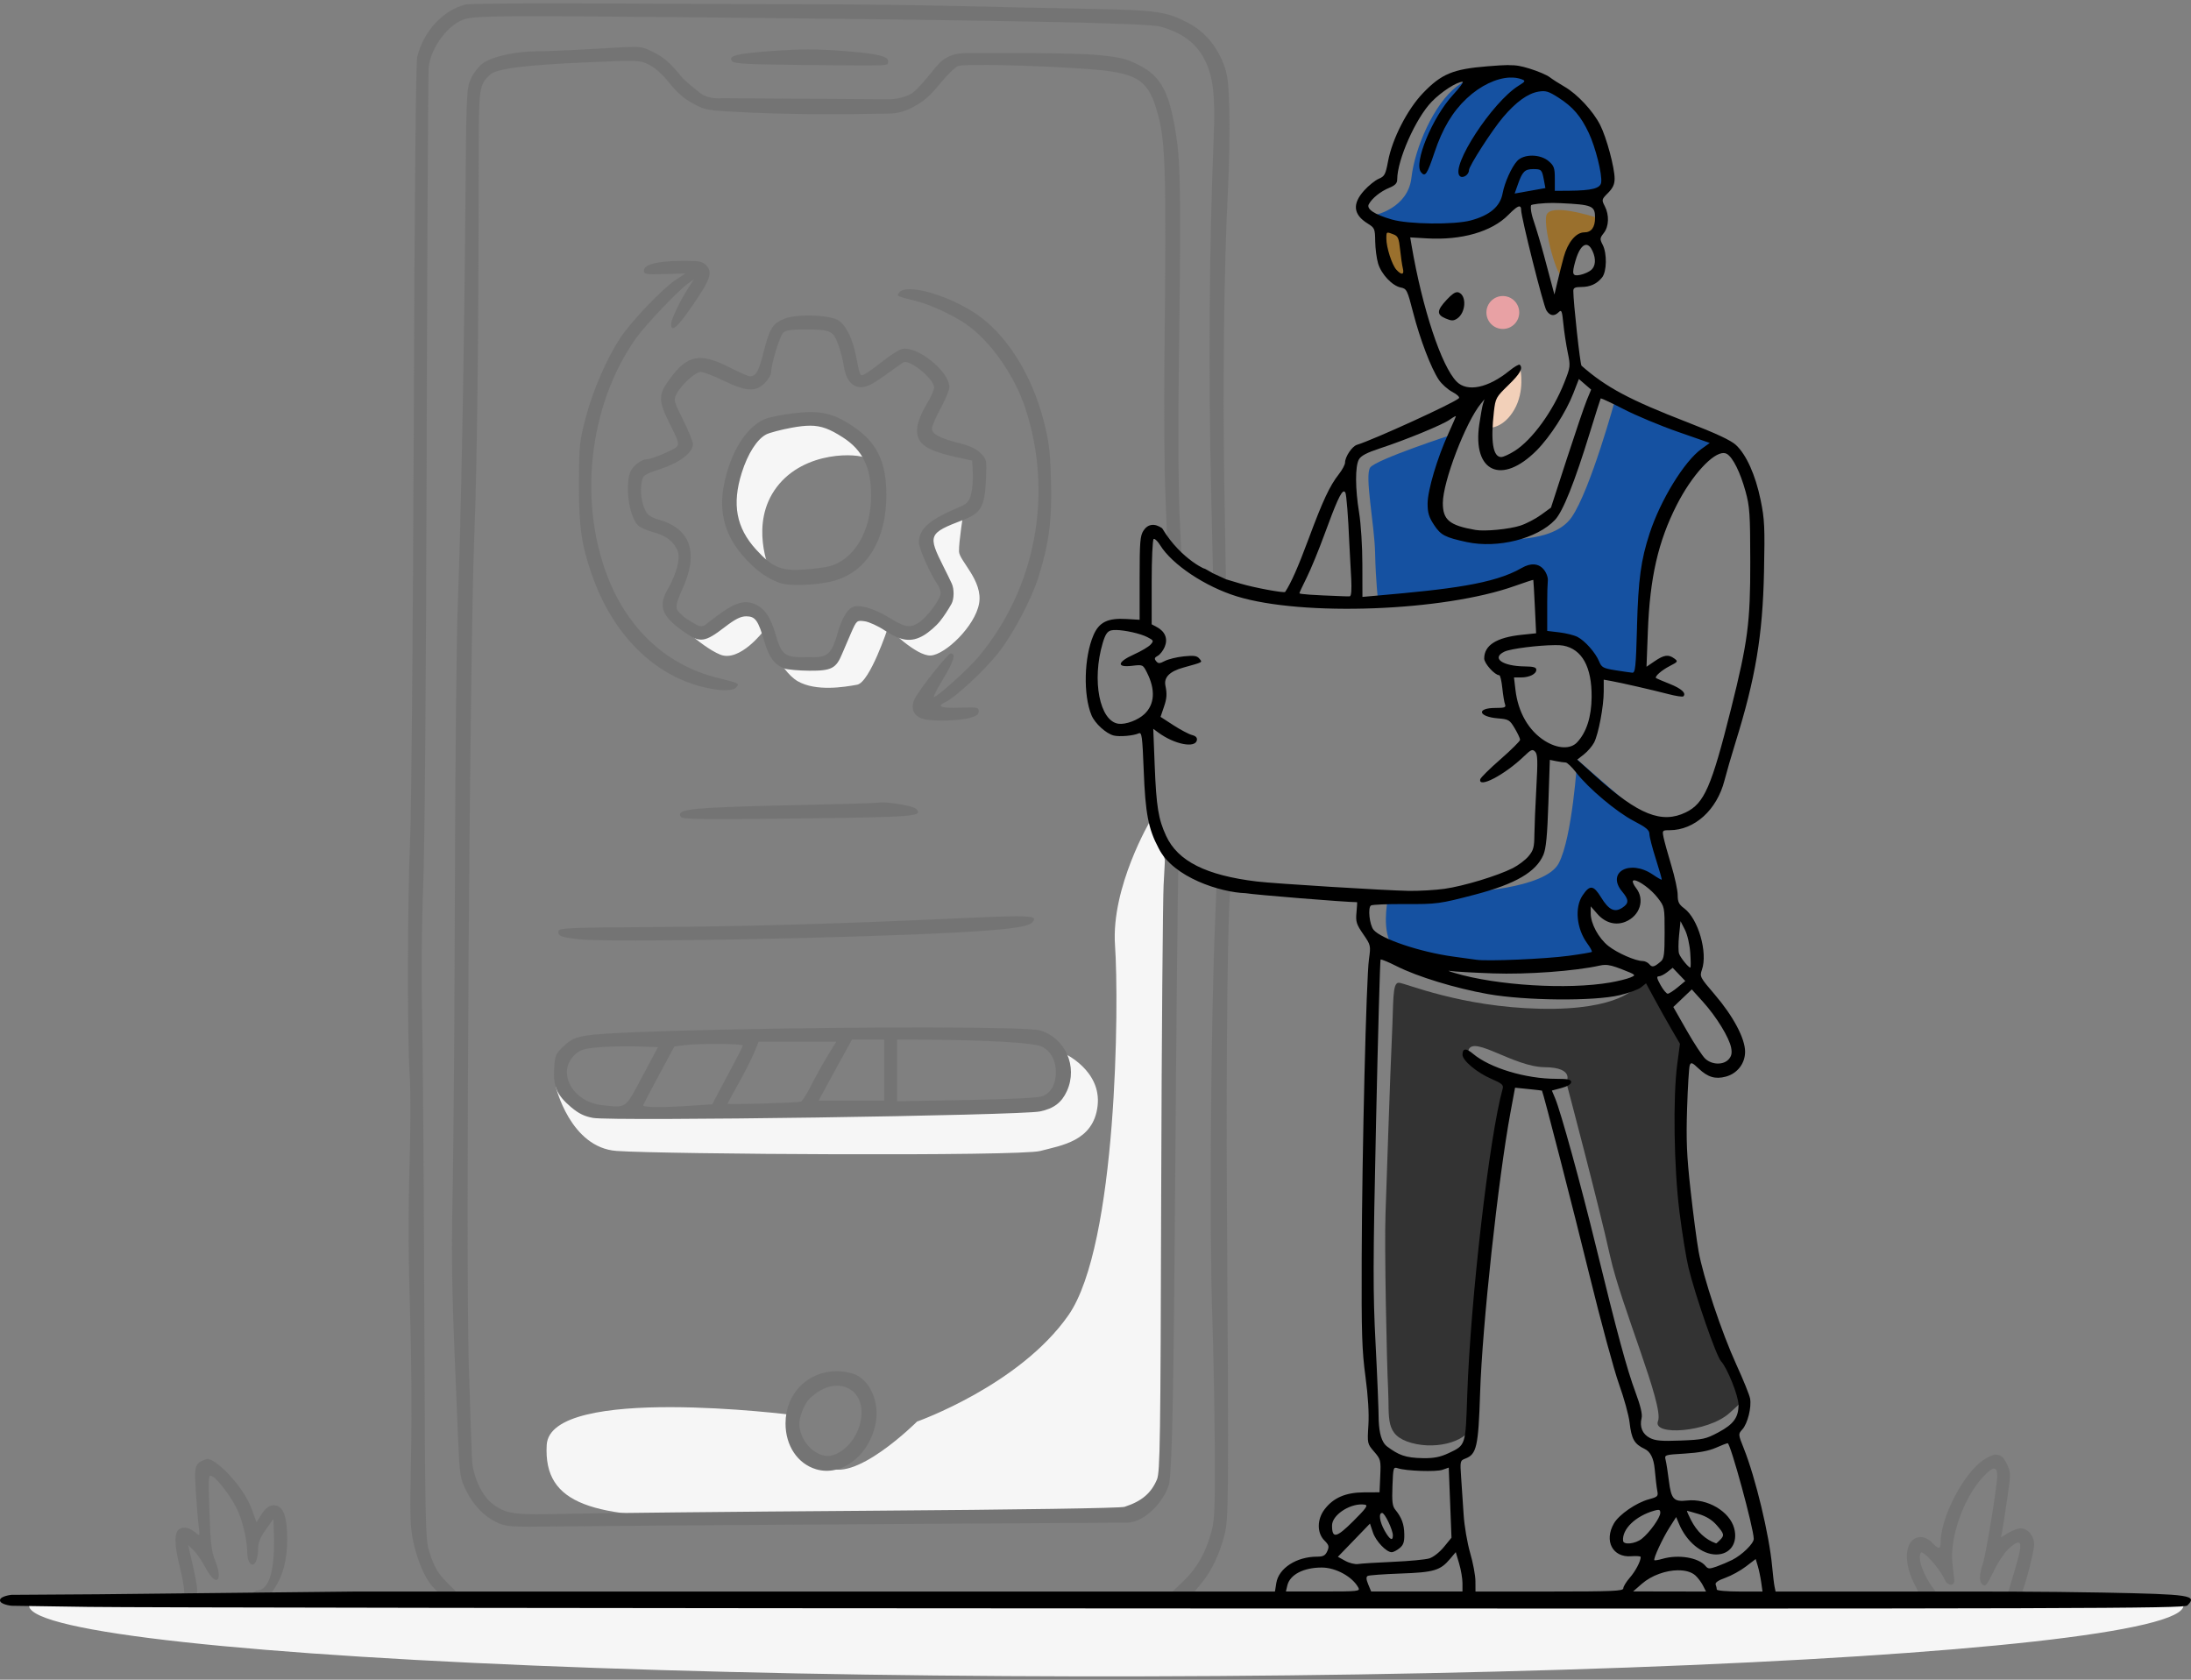
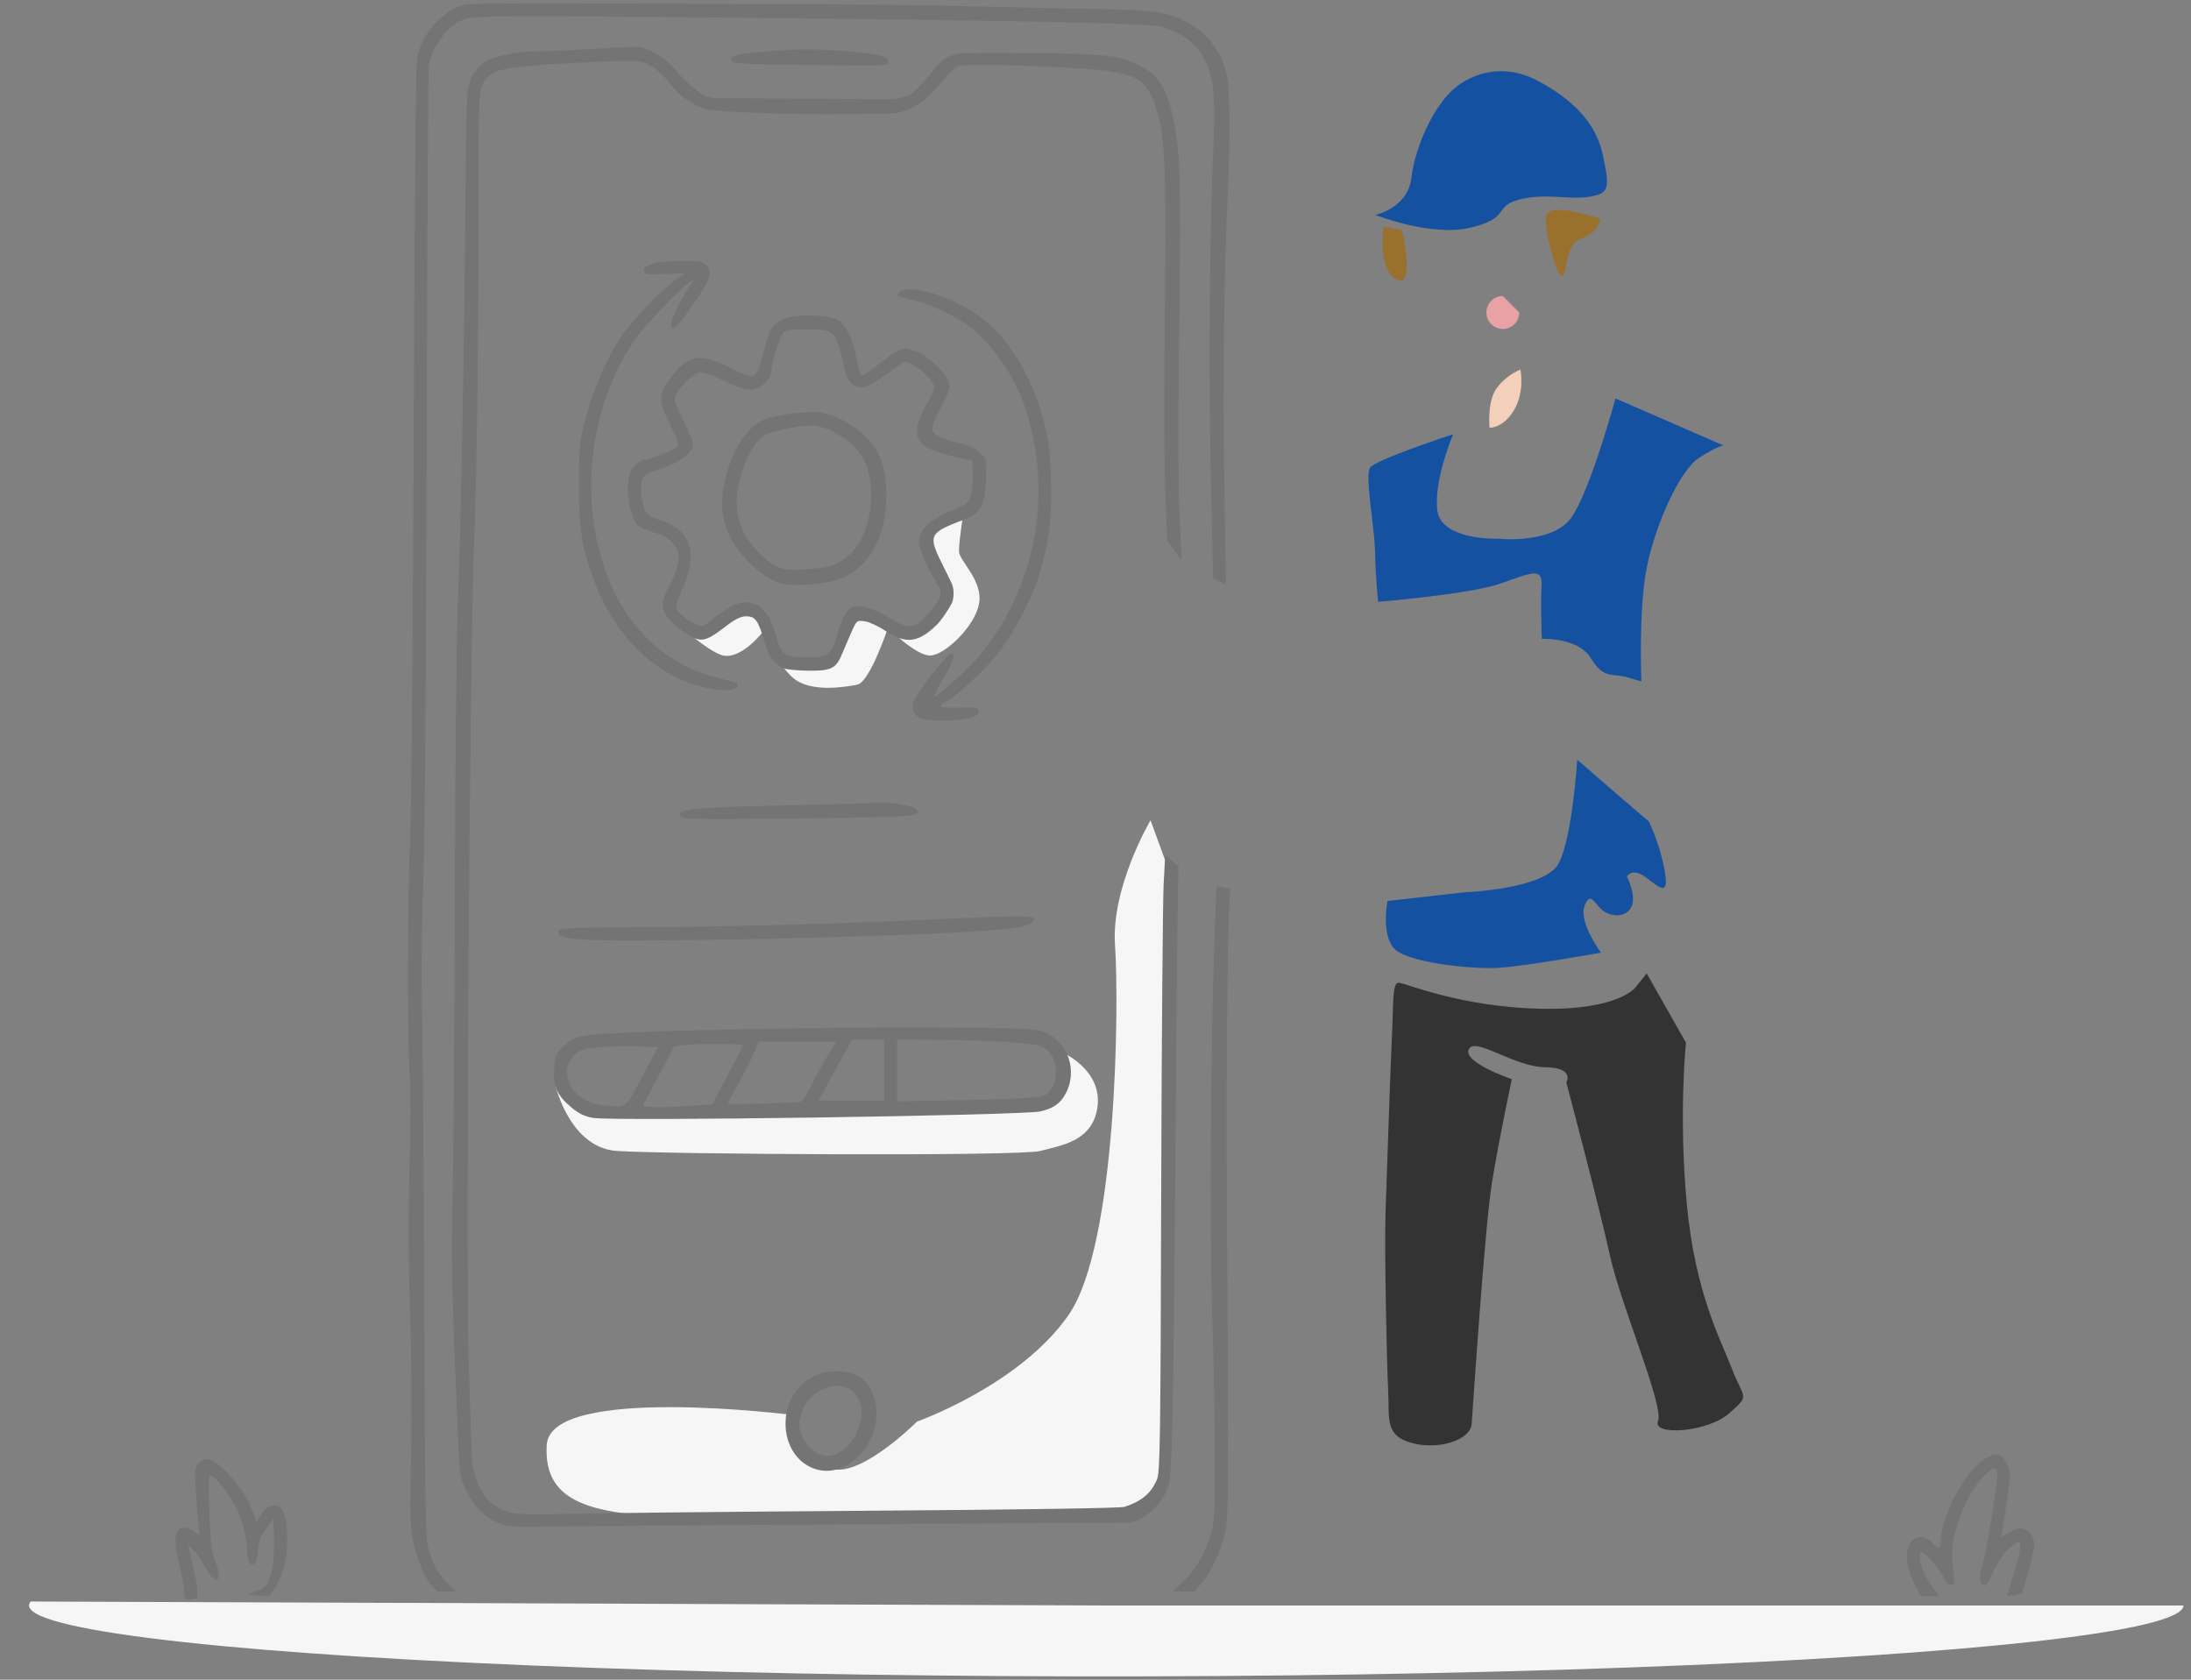
<svg xmlns="http://www.w3.org/2000/svg" width="240" height="184" viewBox="0 0 240 184" fill="none">
  <rect x="0" y="0" width="240" height="184" fill="#808080" stroke="none" />
-   <path d="M166.416 34.231C166.416 35.228 165.611 36.035 164.618 36.035C163.625 36.035 162.82 35.228 162.82 34.231C162.82 33.235 163.625 32.427 164.618 32.427C165.611 32.427 166.416 33.235 166.416 34.231Z" fill="#E8A1A4" />
-   <path d="M84.327 62.485C84.327 62.485 82.027 57.371 85.094 53.342C88.161 49.315 94.069 49.63 94.926 50.221C95.784 50.809 92.4 44.744 86.401 46.056C80.403 47.367 79.546 53.705 79.996 56.644C80.446 59.586 84.325 62.483 84.325 62.483L84.327 62.485Z" fill="#F6F6F6" />
+   <path d="M166.416 34.231C166.416 35.228 165.611 36.035 164.618 36.035C163.625 36.035 162.82 35.228 162.82 34.231C162.82 33.235 163.625 32.427 164.618 32.427Z" fill="#E8A1A4" />
  <path d="M73.409 67.518C73.409 67.518 76.757 70.847 78.895 71.709C81.033 72.574 83.648 69.116 83.648 69.116C83.648 69.116 85.37 73.468 87.379 74.622C89.389 75.774 92.482 75.263 93.885 75.007C95.287 74.751 97.266 68.765 97.266 68.765C97.266 68.765 100.36 71.9 101.955 71.805C103.55 71.709 106.803 68.605 107.248 66.108C107.694 63.61 105.079 61.436 105.048 60.411C105.017 59.385 105.527 56.219 105.527 56.219C105.527 56.219 100.871 57.466 101.286 59.292C101.7 61.115 104.317 63.228 103.55 65.534C102.786 67.838 101.893 68.959 100.233 69.408C98.576 69.857 93.759 66.849 93.759 66.849C93.759 66.849 92.994 67.874 92.578 69.312C92.163 70.753 91.62 72.481 89.42 72.928C87.22 73.377 85.37 72.543 84.381 69.664C83.393 66.784 81.672 66.27 80.521 66.944C79.374 67.616 77.65 69.088 76.919 69.217C76.185 69.346 73.411 67.52 73.411 67.52L73.409 67.518Z" fill="#F6F6F6" />
  <path d="M60.874 119.016C60.874 119.016 62.453 125.715 67.549 126.078C72.644 126.439 111.694 126.687 113.959 126.078C116.223 125.468 119.779 125.036 120.229 121.143C120.681 117.25 116.576 115.396 116.576 115.396C116.576 115.396 118.29 121.1 111.209 121.234C104.129 121.37 69.313 121.368 67.144 121.913C64.977 122.457 60.874 119.016 60.874 119.016Z" fill="#F6F6F6" />
  <path d="M126.029 89.857C126.029 89.857 121.693 97.155 122.138 103.555C122.586 109.957 122.393 136.392 117.035 144.072C111.678 151.753 100.453 155.722 100.453 155.722C100.453 155.722 93.392 162.784 90.461 160.566C87.53 158.349 86.808 154.998 86.808 154.998C86.808 154.998 60.269 151.626 59.886 158.282C59.505 164.94 65.115 166.218 77.874 166.218H120.274C120.274 166.218 127.561 167.179 127.561 158.92C127.561 150.661 127.641 94.275 127.641 94.275L126.029 89.852V89.857Z" fill="#F6F6F6" />
  <path d="M151.575 24.823C151.575 24.823 150.842 29.495 152.963 30.601C155.085 31.705 153.568 25.193 153.568 25.193L151.575 24.825V24.823Z" fill="#9A702D" />
  <path d="M175.27 23.958C174.17 23.59 169.817 22.261 169.4 23.559C168.986 24.856 170.691 31.017 171.217 30.152C171.743 29.287 171.455 26.697 173.305 26.087C175.156 25.48 175.268 23.958 175.268 23.958H175.27Z" fill="#9A702D" />
  <path d="M151.989 98.692C151.989 98.692 151.289 102.147 152.628 103.813C153.966 105.476 161.238 106.181 164.108 106.021C166.979 105.861 175.366 104.358 175.366 104.358C175.366 104.358 172.878 100.998 173.58 99.206C174.28 97.413 174.728 99.301 175.811 99.91C176.897 100.517 178.362 100.391 178.778 99.143C179.193 97.894 178.204 96.008 178.204 96.008C178.204 96.008 178.809 94.952 180.374 96.168C181.936 97.385 182.829 98.152 182.35 95.401C181.872 92.648 180.659 89.929 180.533 89.895C180.405 89.864 172.77 83.218 172.77 83.218C172.77 83.218 172.239 91.719 170.742 94.567C169.244 97.416 160.505 97.736 160.505 97.736L151.989 98.697V98.692Z" fill="#1551A1" />
  <path d="M159.174 47.57C159.174 47.57 150.719 50.33 150.088 51.215C149.456 52.096 150.561 57.461 150.628 60.585C150.695 63.708 150.966 65.926 150.966 65.926C150.966 65.926 161.048 65.087 164.332 63.935C167.618 62.783 168.987 62.078 168.861 64.126C168.733 66.174 168.892 69.983 168.892 69.983C168.892 69.983 172.89 69.799 174.281 72.129C175.674 74.457 176.705 73.728 178.172 74.175C179.639 74.624 179.798 74.624 179.798 74.624C179.798 74.624 179.448 66.654 180.436 61.918C181.425 57.184 184.073 51.484 186.082 50.175C188.092 48.863 188.792 48.798 188.792 48.798L176.96 43.646C176.96 43.646 174.217 53.697 172.145 56.673C170.071 59.65 164.077 59.01 164.077 59.01C164.077 59.01 157.857 59.234 157.446 55.906C157.031 52.577 159.177 47.575 159.177 47.575L159.174 47.57Z" fill="#1551A1" />
  <path d="M179.223 108.069C179.223 108.069 177.501 110.693 168.731 110.502C159.961 110.308 153.965 107.684 153.231 107.653C152.498 107.622 152.658 109.637 152.467 113.606C152.277 117.573 151.893 129.383 151.767 132.968C151.638 136.552 151.896 149.098 152.055 152.233C152.215 155.369 151.641 157.228 154.605 158.06C157.572 158.891 161.08 157.739 161.206 155.981C161.335 154.219 162.64 134.377 163.437 129.481C164.235 124.584 165.607 118.216 165.607 118.216C165.607 118.216 160.218 116.392 160.887 114.951C161.556 113.51 165.862 116.873 169.212 116.904C172.56 116.935 171.572 118.567 171.572 118.567C171.572 118.567 175.144 132.04 176.356 137.546C177.568 143.052 182.287 153.997 181.618 155.66C180.949 157.324 187.04 156.908 189.4 154.829C191.76 152.747 191.026 153.326 189.75 150.028C188.474 146.732 185.7 141.676 184.776 131.945C183.852 122.216 184.68 114.215 184.68 114.215L180.375 106.63L179.225 108.069H179.223Z" fill="#333333" />
  <path d="M150.65 23.542C150.65 23.542 154.222 22.806 154.605 19.477C154.989 16.148 157.06 11.412 159.549 9.49C162.037 7.569 165.321 7.218 168.319 8.786C171.317 10.353 174.634 12.819 175.527 16.786C176.42 20.756 176.229 21.203 174.06 21.556C171.893 21.907 169.214 21.107 166.376 21.876C163.537 22.643 165.547 23.829 161.177 24.916C156.808 26.003 150.652 23.54 150.652 23.54L150.65 23.542Z" fill="#1551A1" />
  <path d="M166.549 40.485C166.549 40.485 167.045 42.839 165.873 44.875C164.699 46.911 163.168 46.866 163.168 46.866C163.168 46.866 162.851 43.969 163.98 42.476C165.109 40.982 166.552 40.485 166.552 40.485H166.549Z" fill="#F2D0B9" />
  <path d="M61.36 0.366C55.574 0.366 51.309 0.412 51.016 0.486C48.521 1.122 46.418 3.387 45.704 6.216C45.549 6.828 45.411 21.329 45.32 46.72C45.242 68.586 45.063 88.834 44.923 92.005C44.625 98.67 44.601 113.995 44.882 117.814C44.989 119.26 44.977 123.777 44.858 127.851C44.711 132.853 44.73 137.936 44.911 143.504C45.068 148.271 45.115 154.972 45.025 159.395C44.885 166.185 44.915 167.258 45.287 168.954C45.732 170.993 46.566 172.914 47.382 173.793L47.882 174.331H49.942L49.002 173.387C47.918 172.3 47.532 171.619 46.968 169.791C46.599 168.596 46.554 166.199 46.475 143.265C46.428 129.397 46.32 114.88 46.235 111.003C46.144 106.836 46.194 101.12 46.358 97.024C46.528 92.784 46.675 74.226 46.739 49.229C46.797 26.754 46.897 7.908 46.959 7.352C47.211 5.127 49.204 2.529 51.011 2.068C52.34 1.729 55.571 1.705 74.466 1.881C110.078 2.216 125.687 2.522 127.089 2.911C129.516 3.583 131.045 4.732 131.976 6.58C132.895 8.401 133.133 10.487 132.947 15.056C132.459 26.933 132.359 40.86 132.666 53.748L132.883 63.417L134.293 64.064L134.112 53.237C133.928 42.33 134.076 29.261 134.502 20.973C134.645 18.179 134.717 14.2 134.662 12.131C134.576 8.955 134.476 8.155 134.024 6.993C133.25 5.007 131.945 3.471 130.264 2.572C127.809 1.26 126.773 1.107 119.277 0.969C115.521 0.899 109.073 0.761 104.946 0.663C100.822 0.565 94.283 0.479 90.421 0.472C86.556 0.467 76.269 0.426 67.561 0.383C65.385 0.374 63.284 0.369 61.355 0.369V0.364L61.36 0.366ZM69.392 5.146C68.628 5.141 67.444 5.213 65.349 5.337C62.703 5.497 59.77 5.621 58.827 5.621C56.46 5.617 53.845 6.205 52.845 6.972C52.395 7.316 51.814 8.08 51.554 8.673C51.107 9.691 51.073 10.406 50.983 22.201C50.859 38.021 50.487 57.61 50.149 66.077C50.007 69.69 49.861 83.457 49.83 96.665C49.799 109.876 49.692 124.876 49.592 130.002C49.421 138.894 49.464 140.901 50.159 157.163C50.352 161.658 50.39 161.921 51.042 163.24C51.885 164.94 53.012 166.11 54.443 166.775C55.476 167.255 55.843 167.277 61.251 167.207C64.394 167.167 79.662 167.057 95.183 166.964L123.401 166.794C125.692 166.794 127.935 163.847 128.113 162.23C128.425 159.379 128.563 151.949 128.735 128.597C128.868 110.523 129.028 95.043 129.09 94.901L127.637 93.637L127.459 96.964C127.38 98.443 127.244 113.486 127.197 130.398C127.123 157.89 127.073 161.243 126.735 162.058C126.104 163.57 125.054 164.459 123.177 165.064C122.732 165.207 111.814 165.374 95.183 165.492C80.189 165.597 65.401 165.75 62.322 165.826C56.217 165.981 55.452 165.879 53.881 164.677C52.773 163.826 51.802 161.694 51.702 159.88C51.657 159.087 51.499 154.458 51.352 149.598C50.999 138.077 51.447 71.303 51.957 58.616C52.264 50.993 52.423 37.025 52.438 16.848C52.443 9.562 52.483 9.278 53.709 8.164C54.421 7.516 57.548 7.12 64.222 6.831C69.925 6.582 70.071 6.589 71.085 7.082C71.735 7.397 72.571 8.147 73.324 9.091C74.162 10.14 74.955 10.826 75.938 11.352C77.338 12.102 77.388 12.11 82.398 12.344C85.175 12.473 89.966 12.547 93.043 12.504L97.336 12.444C98.415 12.439 99.281 12.136 100.06 11.708C101.124 11.125 101.825 10.568 102.918 9.225C103.706 8.255 104.62 7.359 104.946 7.23C105.615 6.972 113.483 7.153 119.115 7.559C124.377 7.937 125.651 8.656 126.625 11.799C127.692 15.235 127.771 17.63 127.551 39.429C127.497 44.949 127.54 51.442 127.649 53.856L127.847 59.218L129.44 61.431L129.204 56.367C129.09 53.93 129.03 47.453 129.123 40.356C129.359 22.359 129.321 18.136 128.887 15.183C128.149 10.138 127.244 8.386 124.708 7.103C123.41 6.446 122.718 6.274 120.422 6.042C117.545 5.753 109.58 5.817 105.837 5.817C103.482 5.817 102.746 7.072 101.951 8.037C101.155 9.003 100.186 10.119 99.701 10.339C98.972 10.671 98.16 10.903 97.131 10.874L88.287 10.817L79.174 10.757C78.057 10.836 77.193 10.623 76.588 10.104C76.057 9.65 75.076 8.943 74.564 8.312C73.312 6.771 72.654 6.221 71.299 5.578C70.659 5.275 70.371 5.143 69.39 5.136H69.392V5.141V5.146ZM88.509 5.418C87.347 5.418 86.161 5.473 84.72 5.574C80.686 5.863 79.703 6.109 80.196 6.706C80.424 6.981 81.865 7.058 88.009 7.117C97.931 7.208 97.193 7.234 97.279 6.778C97.395 6.164 96.143 5.865 92.171 5.566C90.814 5.466 89.671 5.416 88.509 5.416V5.418ZM75.3 28.577C75.105 28.577 74.888 28.577 74.647 28.577C71.988 28.599 70.54 28.971 70.54 29.631C70.54 30.059 70.704 30.087 72.802 30.023L75.064 29.956L73.969 30.69C72.531 31.653 69.111 35.24 67.959 36.994C66.459 39.273 64.958 42.731 64.17 45.711C63.475 48.35 63.429 48.773 63.415 52.936C63.399 57.71 63.694 59.753 64.88 63.092C67.159 69.508 71.585 73.939 77.045 75.267C78.886 75.717 80.296 75.722 80.66 75.282C81.013 74.856 81.041 74.873 78.45 74.214C73.252 72.89 69.125 69.226 66.863 63.928C63.246 55.454 64.391 44.495 69.671 37.044C70.652 35.66 74.255 31.861 75.302 31.108L76.017 30.594L75.471 31.428C74.538 32.859 73.516 34.977 73.516 35.483C73.516 36.477 74.188 35.899 75.857 33.471C77.824 30.608 78.096 29.81 77.353 29.065C76.967 28.677 76.669 28.584 75.302 28.577H75.3ZM99.641 31.674C99.11 31.677 98.715 31.787 98.519 32.023C98.177 32.437 98.141 32.417 100.401 32.989C101.889 33.364 104.351 34.501 105.768 35.467C108.433 37.285 111.102 41.047 112.304 44.691C115.424 54.135 113.452 64.521 107.111 72.034C106.004 73.346 102.653 76.355 102.301 76.355C102.196 76.355 102.641 75.478 103.289 74.405C104.482 72.436 104.742 71.578 104.144 71.578C103.832 71.578 100.77 75.43 100.212 76.522C99.641 77.638 100.122 78.585 101.375 78.814C102.522 79.024 105.075 78.945 106.137 78.668C106.949 78.455 107.209 78.276 107.209 77.92C107.209 77.483 107.063 77.454 105.125 77.521C103.053 77.593 102.539 77.387 103.577 76.902C104.651 76.4 107.873 73.401 109.347 71.53C110.959 69.484 112.947 65.737 113.733 63.271C114.898 59.61 115.245 56.972 115.126 52.742C115.029 49.301 114.914 48.378 114.288 45.969C113.069 41.283 110.518 37.082 107.506 34.802C105.149 33.015 101.534 31.669 99.641 31.681V31.674ZM88.494 34.561C87.511 34.566 86.561 34.671 86.001 34.886C84.639 35.407 84.313 35.921 83.627 38.626C83.096 40.722 82.815 41.214 82.141 41.221C81.975 41.221 80.955 40.779 79.879 40.232C76.664 38.6 75.3 38.87 73.362 41.515C72.088 43.255 72.088 43.867 73.369 46.426C74.333 48.352 74.419 48.648 74.107 48.961C73.764 49.306 71.359 50.307 70.876 50.307C70.242 50.307 69.254 51.084 69.016 51.769C68.444 53.418 68.952 56.697 69.916 57.572C70.166 57.799 70.93 58.133 71.614 58.315C72.983 58.678 73.802 59.316 74.233 60.356C74.559 61.142 74.112 62.843 73.131 64.569C72.059 66.452 72.5 67.546 75.045 69.303C76.683 70.436 77.224 70.361 79.365 68.713C80.536 67.812 81.127 67.513 81.739 67.513C82.737 67.513 83.049 67.948 83.73 70.275C84.23 71.989 84.818 72.787 85.897 73.217C86.223 73.349 87.463 73.463 88.649 73.471C91.085 73.487 91.59 73.224 92.254 71.599C92.447 71.126 92.885 70.108 93.224 69.339C93.838 67.95 93.85 67.941 94.712 68.055C95.19 68.12 96.179 68.572 96.91 69.057C98.689 70.242 99.841 70.388 101.184 69.597C101.748 69.264 102.546 68.574 102.958 68.058C103.399 67.508 103.882 66.765 104.23 66.139C104.515 65.623 104.534 64.526 104.258 63.933C104.025 63.431 103.718 62.8 103.382 62.136C101.603 58.602 101.677 58.42 105.53 56.943C107.466 56.202 107.873 55.476 108.001 52.536C108.097 50.364 108.085 50.312 107.416 49.642C106.949 49.174 106.216 48.83 105.092 48.546C102.946 48.006 102.089 47.549 102.089 46.942C102.089 46.677 102.518 45.676 103.041 44.717C103.565 43.759 103.994 42.722 103.994 42.411C103.994 40.683 100.432 37.823 98.793 38.236C98.46 38.32 97.536 38.903 96.743 39.534C95.95 40.163 95.067 40.8 94.781 40.953C94.19 41.262 94.226 41.329 93.755 38.939C93.369 36.977 92.569 35.448 91.714 35.027C91.083 34.719 89.759 34.556 88.494 34.561ZM88.109 36.088C90.978 36.09 91.257 36.215 91.802 37.699C92.057 38.389 92.338 39.455 92.426 40.072C92.645 41.587 93.326 42.418 94.34 42.418C94.917 42.418 95.614 42.072 96.905 41.14C97.881 40.437 98.8 39.787 98.948 39.697C99.598 39.293 102.325 41.515 102.325 42.449C102.325 42.722 101.941 43.568 101.472 44.33C101.003 45.093 100.56 46.156 100.489 46.691C100.246 48.507 101.239 49.301 104.706 50.063L106.492 50.455L106.563 51.803C106.601 52.544 106.516 53.595 106.37 54.135C106.132 55.027 105.977 55.175 104.751 55.696C101.756 56.967 100.658 57.971 100.658 59.438C100.658 60.088 101.896 62.87 102.694 64.012C102.884 64.287 103.034 64.727 103.034 64.994C103.025 65.663 101.52 67.666 100.591 68.242C99.662 68.818 99.112 68.713 97.334 67.625C95.691 66.619 93.995 66.141 93.312 66.538C92.771 66.851 92.166 67.781 91.673 69.628C90.983 71.943 90.388 72.037 88.518 71.986C86.011 72.063 85.632 71.807 84.992 69.594C84.401 67.558 83.768 66.636 82.634 66.16C81.503 65.687 80.422 66.041 78.443 67.539L77.472 68.273C77.031 68.739 76.593 68.636 76.153 68.361L75.286 67.838C74.943 67.63 74.686 67.372 74.483 67.166C74.24 66.92 73.943 66.684 74.2 65.9C74.321 65.527 74.507 65.054 74.728 64.573C76.56 60.604 75.679 57.935 72.209 56.938C71.34 56.69 70.935 56.422 70.707 55.954C70.268 55.058 70.102 53.827 70.285 52.845C70.435 52.047 70.521 51.984 72.397 51.358C74.5 50.656 75.902 49.573 75.902 48.651C75.902 48.371 75.419 47.176 74.826 45.993C73.814 43.972 73.769 43.804 74.088 43.19C74.624 42.156 76.162 40.746 76.757 40.746C77.053 40.746 78.181 41.176 79.265 41.702C81.727 42.896 82.784 42.956 83.777 41.96C84.161 41.575 84.472 41.035 84.472 40.76C84.472 39.892 85.406 36.836 85.789 36.454C86.061 36.179 86.666 36.086 88.113 36.086L88.109 36.088ZM88.933 45.14C88.371 45.136 87.751 45.176 87.04 45.257C85.749 45.406 84.294 45.692 83.806 45.895C81.751 46.756 80.036 49.482 79.312 53.048C78.677 56.181 79.455 58.852 81.698 61.242C82.963 62.588 84.01 63.328 85.394 63.852C86.449 64.251 89.747 64.105 91.497 63.582C95.014 62.53 97.091 59.06 97.091 54.231C97.091 50.579 96.064 48.464 93.438 46.703C91.804 45.609 90.621 45.159 88.933 45.14ZM88.725 46.629C89.985 46.629 90.923 47.009 92.34 47.922C94.498 49.31 95.419 51.213 95.419 54.281C95.424 58.145 93.609 61.252 90.907 62.019C90.445 62.15 89.152 62.318 88.04 62.392C85.561 62.557 84.601 62.155 82.82 60.198C80.646 57.811 80.165 55.237 81.251 51.788C81.91 49.697 82.922 48.111 83.932 47.587C84.299 47.399 85.558 47.066 86.735 46.851C87.513 46.708 88.151 46.632 88.723 46.632L88.725 46.629ZM96.612 87.895C96.453 87.895 96.317 87.904 96.217 87.924C95.974 87.969 92.669 88.074 88.871 88.155C75.498 88.445 74.021 88.583 74.586 89.496C74.743 89.752 77.11 89.783 87.389 89.658C100.36 89.501 101.177 89.434 100.346 88.602C100.048 88.303 97.729 87.892 96.612 87.895ZM133.254 97.055L133.126 100.298C132.633 111.696 132.459 134.58 132.795 144.34C132.921 148.018 133.043 154.47 133.064 158.678C133.1 165.152 133.043 166.545 132.709 167.759C132.078 170.051 131.145 171.731 129.752 173.077L128.456 174.331H130.869L131.711 173.299C132.738 172.039 133.607 170.187 134.136 168.118C134.586 166.352 134.6 164.524 134.397 131.914C134.293 115.119 134.502 97.686 134.817 97.37L133.254 97.055ZM111.297 100.372C110.028 100.374 108.042 100.453 105.042 100.591C91.721 101.206 81.663 101.492 71.249 101.554C62.427 101.607 61.239 101.657 61.175 101.985C61.07 102.527 61.453 102.678 63.477 102.895C66.923 103.263 92.659 102.797 104.706 102.15C110.228 101.853 112.557 101.554 113.028 101.079C113.533 100.575 113.412 100.367 111.297 100.372ZM102.267 112.55C88.537 112.523 67.294 112.915 64.242 113.436C62.991 113.649 62.534 113.862 61.755 114.593C60.862 115.429 60.794 115.589 60.701 117.04C60.577 118.992 61.008 119.979 62.556 121.282C63.394 121.987 64.022 122.293 64.968 122.46C67.135 122.842 111.766 122.195 113.916 121.75C115.436 121.435 116.295 120.782 116.872 119.508C118.086 116.825 116.691 113.69 113.919 112.877C113.195 112.664 108.504 112.566 102.263 112.554L102.267 112.55ZM93.331 113.871H96.848V120.562H89.687L89.961 120.025C90.111 119.731 90.933 118.223 91.783 116.679L93.331 113.871ZM98.276 113.871L101.432 113.89C108.402 113.936 113.359 114.234 114.167 114.665C115.121 115.174 115.66 116.175 115.66 117.458C115.66 118.741 115.121 119.738 114.178 120.08C113.671 120.264 110.74 120.412 105.837 120.5L98.276 120.636V113.874V113.871ZM83.101 114.11H91.604L90.618 115.723C90.078 116.61 89.266 118.067 88.818 118.964C88.371 119.86 87.878 120.629 87.723 120.677C87.287 120.811 79.703 121.026 79.703 120.906C79.703 120.847 80.234 119.86 80.884 118.71C81.534 117.561 82.298 116.058 82.582 115.367L83.101 114.11ZM78.7 114.354C80.129 114.361 81.37 114.421 81.365 114.528C81.365 114.626 80.81 115.73 80.136 116.978C79.462 118.228 78.712 119.635 78.467 120.108L78.022 120.969L75.707 121.124C72.409 121.344 70.364 121.318 70.454 121.057C70.497 120.933 71.283 119.439 72.2 117.735L73.867 114.638L74.912 114.495C75.655 114.392 77.269 114.347 78.698 114.354H78.7ZM68.866 114.614C69.23 114.614 69.573 114.622 69.876 114.631L72.073 114.708L70.352 117.934C68.435 121.523 68.687 121.344 65.992 121.069C62.689 120.732 60.903 117.41 63.003 115.508C63.599 114.968 64.001 114.851 65.692 114.715C66.511 114.648 67.775 114.61 68.866 114.614ZM91.576 150.207C88.516 150.233 86.046 152.613 86.046 155.93C86.046 158.361 87.363 160.335 89.39 160.944C92.157 161.776 95.183 159.481 95.902 156.002C96.412 153.536 95.224 150.969 93.324 150.441C92.728 150.276 92.142 150.2 91.573 150.204L91.576 150.207ZM91.652 151.794C92.328 151.786 92.914 152.009 93.357 152.36C95.188 153.806 94.424 157.572 91.997 159.058C91.014 159.661 90.19 159.637 89.202 158.975C88.251 158.339 87.561 157.085 87.559 155.997C87.559 154.982 88.259 153.593 88.704 153.18C89.761 152.193 90.778 151.803 91.647 151.796L91.652 151.794ZM216.372 160.688C214.376 162.748 212.576 166.663 212.576 168.949C212.576 169.729 212.335 169.736 211.623 168.973C211.297 168.624 210.799 168.376 210.428 168.376C208.749 168.376 208.361 170.802 209.63 173.368L210.352 174.826H212.395L211.807 174.049C210.668 172.546 210.021 170.718 210.407 170.089C210.616 169.748 212.516 171.875 212.99 172.981C213.328 173.774 214.162 173.808 214.069 173.024C214.038 172.766 213.947 171.963 213.869 171.241C213.559 168.421 215.09 164.086 217.195 161.816C218.307 160.617 218.767 160.566 218.774 161.637C218.781 162.71 217.579 170.092 217.21 171.241C216.776 172.589 216.772 173.256 217.2 173.612C217.476 173.841 217.688 173.574 218.386 172.118C218.862 171.124 219.608 170.018 220.084 169.599C221.648 168.221 221.57 169.107 220.62 172.257L219.843 174.828L221.629 174.568C221.763 174.549 221.484 174.453 221.513 174.379C222.008 173.098 222.818 169.872 222.818 169.186C222.818 168.245 222.125 167.422 221.329 167.422C221.034 167.422 220.432 167.647 219.989 167.915L219.184 168.407L219.317 167.736C219.391 167.365 219.639 165.769 219.867 164.187C220.274 161.379 220.274 161.288 219.822 160.363C219.439 159.575 219.227 159.403 218.558 159.338C218.469 159.328 217.441 159.584 216.372 160.688H216.374H216.372ZM22.656 159.818C22.656 159.818 21.96 160.033 21.722 160.294C21.341 160.717 21.31 161.063 21.448 163.341C21.534 164.753 21.672 166.45 21.756 167.107C21.901 168.261 21.891 168.29 21.458 167.92C20.784 167.348 20.193 167.2 19.679 167.475C19.067 167.805 19.074 169.2 19.698 171.647C19.96 172.675 20.174 173.875 20.174 174.312V174.656C20.174 175.624 21.598 174.993 21.598 174.993V174.276C21.598 173.655 21.434 172.814 20.751 169.855L20.613 169.258L21.205 169.817C21.532 170.125 22.139 171.017 22.556 171.8C23.692 173.942 24.489 173.206 23.544 170.89C23.163 169.956 23.049 168.952 22.939 165.609C22.806 161.551 22.813 161.484 23.275 161.733C23.93 162.084 25.53 164.266 26.082 165.561C26.647 166.885 27.082 168.849 27.082 170.077C27.082 171.205 27.635 171.8 28.018 171.081C28.159 170.818 28.273 170.185 28.273 169.674C28.273 168.995 28.497 168.426 29.106 167.568L29.94 166.392L29.985 167.468C30.116 170.517 29.947 174.238 28.07 174.238H28.066C27.809 174.482 26.92 174.697 27.278 174.721L29.476 174.874L30.047 174.028C30.997 172.62 31.454 170.885 31.461 168.656C31.469 166.297 31.095 165.138 30.261 164.928C29.621 164.765 29.106 165.109 28.504 166.099L28.102 166.763L27.582 165.336C26.642 162.748 23.589 159.696 22.656 159.821V159.818Z" fill="#747474" />
  <path d="M239.175 175.87C239.175 178.697 215.844 181.302 178.261 182.669C140.678 184.036 94.775 183.952 58.411 182.449C22.047 180.946 0.966 178.26 3.366 175.435L121.178 175.87H239.175Z" fill="#F6F6F6" />
-   <path d="M165.234 7.125C164.684 7.129 163.984 7.179 162.948 7.261C159.159 7.564 157.893 8.09 155.869 10.2C154.161 11.98 152.506 15.207 152.049 17.649C151.775 19.114 151.67 19.314 151.027 19.584C150.635 19.749 149.911 20.332 149.42 20.877C148.108 22.337 148.234 23.504 149.808 24.481C150.58 24.961 150.62 25.052 150.639 26.429C150.649 27.222 150.792 28.317 150.954 28.857C151.306 30.04 152.501 31.306 153.44 31.495C154.085 31.624 154.159 31.77 154.792 34.233C155.547 37.163 156.747 40.311 157.6 41.594C157.914 42.067 158.586 42.669 159.093 42.934C159.612 43.207 159.924 43.506 159.807 43.623C159.293 44.137 150.444 48.18 148.639 48.727C148.103 48.89 147.337 50.034 147.337 50.67C147.337 50.895 147.029 51.468 146.653 51.949C145.651 53.227 144.903 54.826 143.327 59.068C142.186 62.136 141.426 63.857 140.776 64.839C140.676 64.989 137.366 64.375 135.876 63.928L134.297 63.458L132.887 62.81L131.89 62.248C132.492 62.588 129.444 61.441 127.301 57.868C126.482 57.292 125.739 57.385 125.255 58.128C124.889 58.69 124.834 59.371 124.834 63.333V67.893L123.405 67.807C121.336 67.683 120.388 68.148 119.769 69.599C118.74 72.005 118.643 76.142 119.564 78.353C119.938 79.249 121.153 80.358 121.993 80.57C122.627 80.73 124.143 80.599 124.736 80.334C125.072 80.183 125.134 80.651 125.282 84.418C125.463 89.104 125.786 90.791 126.913 92.913C128.515 96.161 133.799 97.767 136.428 97.841C137.478 98.022 147.444 98.828 148.651 98.828C148.675 98.828 148.646 99.339 148.587 99.963C148.491 100.964 148.577 101.244 149.323 102.326C150.154 103.536 150.163 103.576 149.954 105.075C149.661 107.166 149.201 126.044 149.158 137.78C149.127 146.051 149.187 147.944 149.57 150.788C149.861 152.955 149.973 154.819 149.892 156.131C149.768 158.124 149.773 158.155 150.518 159.015C151.239 159.849 151.268 159.957 151.192 161.678L151.113 163.47L149.403 163.477C147.403 163.487 146.058 164.067 145.089 165.341C144.258 166.435 144.248 167.919 145.067 168.742C145.574 169.251 145.617 169.413 145.386 169.927C145.172 170.398 144.941 170.522 144.262 170.522C142.012 170.524 140.064 171.788 139.805 173.413L139.657 174.345H38.678L10.711 174.642L1.245 174.704C1.245 174.704 0 174.84 0 175.301C0 175.763 1.245 175.899 1.245 175.899L9.699 176.025C14.347 176.095 67.896 176.171 128.694 176.195C227.753 176.233 239.274 176.2 239.6 175.87C240.717 174.749 240.043 174.644 230.368 174.455C223.965 174.331 216.123 174.341 216.123 174.341H194.495L194.383 173.803C194.321 173.507 194.202 172.513 194.118 171.592C193.804 168.144 192.309 161.909 191.013 158.662C190.392 157.104 190.392 157.096 190.858 156.578C191.435 155.937 191.88 154.152 191.701 153.192C191.628 152.797 190.954 151.132 190.201 149.488C188.582 145.946 186.567 139.905 186.06 137.061C185.86 135.943 185.465 132.934 185.182 130.37C184.76 126.572 184.691 124.912 184.803 121.399C184.879 119.028 185.01 116.906 185.096 116.684C185.229 116.335 185.365 116.387 186.067 117.052C187.068 118.001 187.899 118.247 189.051 117.934C190.306 117.594 191.156 116.495 191.156 115.209C191.156 113.756 189.856 111.307 187.832 108.946C186.213 107.058 186.17 106.977 186.427 106.231C187.087 104.336 186.02 100.642 184.486 99.504C183.905 99.072 183.772 98.802 183.772 98.042C183.772 97.528 183.458 96.07 183.074 94.801C182.691 93.532 182.307 92.144 182.222 91.718C182.072 90.963 182.091 90.942 182.884 90.942C185.62 90.942 188.07 88.722 188.896 85.498C189.123 84.616 189.658 82.764 190.089 81.383C192.301 74.281 193.083 69.613 193.228 62.623C193.33 57.72 193.29 56.869 192.852 54.749C192.29 52.025 191.294 49.807 190.154 48.746C189.608 48.237 187.982 47.475 184.841 46.259C178.493 43.8 175.935 42.435 173.237 40.06C173.087 39.928 172.34 33.108 172.34 31.877C172.34 31.533 172.523 31.438 173.19 31.438C174.183 31.438 174.916 31.105 175.49 30.393C176.009 29.75 176.045 27.755 175.554 26.813C175.23 26.187 175.24 26.082 175.676 25.528C176.245 24.804 176.29 23.559 175.783 22.576C175.426 21.886 175.438 21.84 176.14 21.138C176.671 20.605 176.864 20.187 176.864 19.573C176.864 18.359 175.98 15.07 175.28 13.689C174.516 12.174 172.782 10.31 171.394 9.509C170.801 9.168 170.056 8.69 169.742 8.448C169.425 8.207 168.446 7.791 167.563 7.521C166.644 7.242 166.148 7.127 165.234 7.136H165.236L165.234 7.125ZM165.379 8.496C165.867 8.475 166.322 8.542 166.72 8.697C167.125 8.857 167.084 8.934 166.346 9.39C163.462 11.178 158.862 18.237 159.9 19.279C160.212 19.592 160.907 19.157 160.907 18.648C160.907 18.189 163.448 14.243 164.662 12.817C166.072 11.158 167.356 10.236 168.518 10.038C169.313 9.904 169.625 9.997 170.72 10.7C172.297 11.71 173.166 12.724 174.035 14.566C174.768 16.122 175.519 19.109 175.392 19.988C175.299 20.636 174.38 20.873 171.861 20.894L170.313 20.906V19.57C170.313 18.404 170.23 18.163 169.644 17.658C168.722 16.863 166.927 16.846 166.198 17.625C165.584 18.28 164.812 19.993 164.593 21.186C164.331 22.624 163.188 23.59 161.1 24.149C159.278 24.636 154.29 24.577 152.454 24.044C150.558 23.497 149.656 22.897 149.937 22.376C150.289 21.719 151.213 20.973 152.156 20.583C152.83 20.306 153.049 20.077 153.049 19.656C153.049 17.517 155.078 12.946 156.826 11.144C157.89 10.047 159.574 8.96 160.21 8.96C160.36 8.96 159.888 9.607 159.157 10.396C156.895 12.85 154.826 17.859 155.659 18.868C156.116 19.42 156.323 19.114 157.131 16.703C158.007 14.086 159.109 12.236 160.667 10.778C162.155 9.38 163.917 8.554 165.379 8.494V8.496ZM167.949 18.523C168.853 18.523 168.903 18.578 169.123 19.745L169.282 20.603L165.913 21.202L166.272 20.182C166.763 18.789 167.029 18.523 167.949 18.523ZM170.251 22.235C170.458 22.235 170.673 22.242 170.894 22.252C174.416 22.416 174.721 22.543 174.721 23.843C174.721 24.906 174.318 25.454 173.542 25.454C172.637 25.454 171.732 26.541 171.289 28.159C171.104 28.84 170.797 30.042 170.611 30.831L170.27 32.264L169.982 31.189C169.823 30.599 169.434 29.146 169.12 27.963C168.803 26.78 168.284 25.04 167.965 24.099C167.646 23.157 167.651 22.548 167.727 22.469C167.796 22.4 168.811 22.22 170.254 22.235H170.251ZM166.451 22.615C166.572 22.629 166.625 22.761 166.625 23.002C166.625 23.81 169.053 33.466 169.389 33.997C169.782 34.618 170.251 34.683 170.744 34.191C171.044 33.887 171.108 34.047 171.247 35.445C171.332 36.325 171.549 37.744 171.725 38.597C172.037 40.117 172.03 40.189 171.347 41.919C170.108 45.052 167.849 48.163 165.922 49.392C165.339 49.762 164.674 50.066 164.441 50.066C163.539 50.066 163.265 48.347 163.643 45.078C163.812 43.618 163.877 43.498 165.222 42.191C166.52 40.93 166.853 40.337 166.475 39.959C166.391 39.876 165.884 40.17 165.343 40.607C163.017 42.5 160.729 42.977 159.569 41.811C157.897 40.134 155.804 33.811 154.618 26.864L154.473 26.006L156.323 26.113C160.107 26.333 163.405 25.38 165.215 23.547C165.86 22.892 166.251 22.588 166.451 22.612V22.615ZM152.049 25.485C152.163 25.489 152.347 25.561 152.642 25.674C153.135 25.862 153.237 26.099 153.368 27.354C153.452 28.154 153.587 29.079 153.668 29.404C153.845 30.109 153.521 30.171 152.952 29.538C152.471 29.005 151.859 27.103 151.859 26.132C151.859 25.657 151.859 25.478 152.047 25.485H152.049ZM173.749 26.821C173.997 26.821 174.24 27.048 174.449 27.509C174.837 28.364 174.783 29.146 174.304 29.571C174.075 29.774 173.54 30.016 173.113 30.107C172.24 30.293 172.151 30.049 172.568 28.589C172.899 27.43 173.333 26.818 173.747 26.821H173.749ZM159.664 32.009C159.383 31.985 159.031 32.233 158.469 32.836C157.373 34.016 157.347 34.458 158.35 34.886C158.988 35.158 159.207 35.163 159.6 34.907C160.567 34.279 160.686 32.384 159.783 32.035C159.745 32.021 159.707 32.011 159.667 32.009H159.664ZM172.949 41.52L173.621 42.1L174.292 42.681L173.825 43.807C173.568 44.426 172.58 47.334 171.625 50.269L169.892 55.607L168.796 56.403C168.194 56.84 167.177 57.371 166.534 57.579C165.315 57.973 162.641 58.231 161.619 58.052C158.769 57.553 158.047 56.957 158.047 55.105C158.047 52.771 160.548 46.242 162.217 44.213L162.61 43.735L162.455 44.213C162.369 44.476 162.181 45.506 162.036 46.502C161.276 51.717 164.496 53.177 168.313 49.349C169.787 47.869 171.542 45.145 172.33 43.114L172.949 41.522V41.52ZM175.366 43.644C175.523 43.666 176.597 44.172 177.862 44.825C179.209 45.52 181.884 46.639 183.8 47.305L187.287 48.522L186.375 49.179C184.486 50.541 181.886 54.785 180.695 58.437C179.74 61.369 179.459 63.448 179.314 68.646H179.319C179.195 73.114 179.131 73.719 178.793 73.69C178.583 73.671 177.747 73.549 176.938 73.42C175.614 73.208 175.435 73.11 175.164 72.45C174.768 71.494 173.63 70.204 172.799 69.771C172.437 69.582 171.542 69.36 170.811 69.272L169.48 69.114V65.969C169.48 64.942 169.504 64.134 169.549 63.56C169.594 62.982 168.83 60.975 166.663 62.229C163.624 63.99 158.664 64.554 150.966 65.233L149.239 65.386L149.232 61.847C149.232 59.875 149.073 57.356 148.875 56.157C148.444 53.523 148.432 51.091 148.849 50.336C149.075 49.927 149.711 49.59 151.161 49.114C154.014 48.18 158.019 46.529 158.805 45.969C159.171 45.707 159.474 45.537 159.474 45.594C159.474 45.652 159.109 46.49 158.667 47.463C157.438 50.149 156.378 53.715 156.378 55.165C156.378 56.176 156.523 56.656 157.09 57.512C157.824 58.621 158.29 58.867 160.664 59.378C164.039 60.107 168.394 59.015 170.337 56.946C171.204 56.025 172.471 52.852 174.14 47.432C174.766 45.394 175.307 43.687 175.342 43.639C175.342 43.635 175.352 43.635 175.361 43.639L175.366 43.644ZM188.839 49.63C188.963 49.635 189.077 49.669 189.177 49.731C189.83 50.135 190.625 51.736 191.197 53.803C191.663 55.492 191.716 56.272 191.723 61.536C191.732 68.196 191.456 70.304 189.611 77.667C187.47 86.205 186.684 88.005 184.665 88.987C182.036 90.265 179.483 89.254 174.873 85.108L172.766 83.213L173.509 82.63C173.916 82.31 174.416 81.727 174.618 81.335C175.099 80.401 175.671 77.366 175.671 75.741V74.453L176.445 74.591C177.566 74.792 181.026 75.583 182.757 76.035C183.577 76.25 184.315 76.36 184.393 76.278C184.739 75.932 184.186 75.428 182.893 74.914C182.129 74.608 181.46 74.326 181.41 74.285C181.207 74.125 181.998 73.423 182.903 72.959C183.8 72.5 183.831 72.45 183.408 72.139C182.762 71.664 182.284 71.726 181.26 72.424L180.357 73.038L180.505 69.138C180.729 63.269 181.634 59.309 183.672 55.309C185.339 52.042 187.625 49.571 188.834 49.626L188.839 49.63ZM147.215 53.834C147.275 53.834 147.325 53.88 147.37 53.961C147.491 54.178 147.684 56.642 147.799 59.44C147.913 62.236 148.244 65.3 147.839 65.322C147.66 65.331 147.408 65.326 147.063 65.312C143.765 65.19 142.336 65.09 142.336 64.984C142.336 64.922 142.696 64.146 143.138 63.261C143.579 62.377 144.453 60.258 145.077 58.549C146.346 55.079 146.898 53.827 147.218 53.832L147.215 53.834ZM126.415 59.032C126.563 59.048 126.841 59.333 127.087 59.73C128.387 61.84 132.023 64.263 135.488 65.329C142.691 67.544 158.105 66.97 165.905 64.196C167.015 63.802 167.939 63.498 167.956 63.524C167.972 63.548 168.051 64.875 168.127 66.471L168.265 69.372L166.672 69.539C163.92 69.829 162.579 70.679 162.579 72.137C162.579 72.679 163.739 73.965 164.229 73.965C164.331 73.965 164.481 74.591 164.56 75.358C164.639 76.125 164.774 76.931 164.858 77.151C164.986 77.49 164.834 77.55 163.81 77.55C161.691 77.55 161.91 78.51 164.07 78.69C165.263 78.79 165.372 78.855 165.925 79.787C166.246 80.329 166.51 80.893 166.51 81.036C166.51 81.18 165.546 82.138 164.367 83.168C163.188 84.198 162.188 85.183 162.148 85.357C161.893 86.413 164.834 84.874 166.929 82.853C167.708 82.102 167.868 82.035 168.158 82.339C168.432 82.626 168.456 83.319 168.291 86.272C168.18 88.244 168.084 90.574 168.075 91.451C168.063 92.813 167.97 93.155 167.434 93.793C167.089 94.206 166.313 94.791 165.708 95.097C164.036 95.943 160.305 97.074 158.221 97.363C157.197 97.506 155.428 97.607 154.292 97.588C151.763 97.544 139.629 96.796 137.683 96.562C132.118 95.893 129.025 94.34 127.739 91.573C126.887 89.735 126.663 88.37 126.486 83.892L126.327 79.839L126.894 80.255C128.651 81.543 130.935 81.992 131.106 81.082C131.158 80.807 130.98 80.618 130.568 80.515C130.23 80.429 129.315 79.947 128.539 79.445L127.125 78.527L127.51 77.394C127.815 76.498 127.846 76.02 127.658 75.1C127.475 74.2 128.125 73.544 129.606 73.133C131.851 72.507 131.728 72.577 131.368 72.139C131.113 71.831 130.77 71.786 129.668 71.9C128.908 71.979 127.977 72.206 127.601 72.402C127.015 72.706 126.877 72.71 126.639 72.421C126.42 72.156 126.46 72.034 126.82 71.838C127.072 71.704 127.415 71.26 127.584 70.854C127.949 69.972 127.632 69.181 126.722 68.691L126.153 68.388V63.782C126.153 61.249 126.251 59.115 126.372 59.041C126.386 59.032 126.406 59.029 126.427 59.032H126.415ZM122.267 69.011C123.248 69.035 124.91 69.394 125.682 69.793C126.379 70.153 126.398 70.204 126.032 70.612C125.817 70.851 125.003 71.334 124.224 71.683C122.376 72.514 122.265 73.141 124 72.935C125.186 72.794 125.193 72.799 125.639 73.678C126.586 75.557 126.486 77.158 125.36 78.221C124.651 78.888 123.319 79.385 122.522 79.282C120.452 79.007 119.576 74.531 120.788 70.445C121.072 69.494 121.293 69.159 121.717 69.054C121.853 69.021 122.043 69.009 122.269 69.014L122.267 69.011ZM170.296 70.667C170.694 70.667 171.023 70.679 171.232 70.72C173.297 71.109 174.373 73.057 174.345 76.357C174.326 78.527 173.785 80.217 172.756 81.316C172.025 82.1 170.616 82.033 169.211 81.151C167.444 80.037 166.289 78.028 166.001 75.564L165.841 74.209H166.603C167.539 74.209 168.287 73.834 168.287 73.365C168.287 73.102 167.97 73.012 167.037 73.002C164.56 72.976 163.331 72.087 164.793 71.384C165.493 71.047 168.565 70.682 170.294 70.67L170.296 70.667ZM169.775 83.24L170.492 83.383C170.887 83.462 171.342 83.526 171.504 83.526C171.666 83.526 172.18 84.019 172.647 84.618C173.999 86.361 177.076 88.949 178.947 89.921C180.312 90.629 180.674 90.93 180.674 91.355C180.674 91.651 180.993 92.885 181.379 94.094C181.767 95.303 182.055 96.323 182.019 96.359C181.984 96.393 181.548 96.144 181.05 95.805C178.533 94.089 175.914 95.547 177.695 97.674C178.443 98.565 178.445 98.952 177.704 99.437C176.864 99.989 176.226 99.681 175.388 98.314C174.547 96.945 174.152 96.899 173.354 98.085C172.461 99.413 172.692 101.748 173.875 103.356C174.202 103.801 174.423 104.214 174.366 104.272C174.309 104.329 173.159 104.525 171.809 104.704C169.253 105.046 162.974 105.316 161.736 105.137C161.343 105.082 160.186 104.922 159.164 104.783C155.573 104.295 151.27 102.847 150.456 101.851C150.013 101.308 149.813 99.416 150.175 99.189C150.33 99.093 151.975 99.024 153.833 99.033C157.407 99.052 157.688 99.014 161.617 97.984C166.01 96.83 168.265 95.513 169.063 93.637C169.351 92.956 169.489 91.541 169.608 87.986L169.768 83.24H169.775ZM179.043 96.436C179.555 96.467 180.869 97.425 181.567 98.331C182.341 99.334 182.341 99.342 182.341 102.15C182.341 104.532 182.276 105.017 181.924 105.321C181.205 105.94 180.976 105.997 180.671 105.629C180.51 105.433 180.176 105.273 179.933 105.273C179.15 105.273 177.145 104.391 176.176 103.622C175.104 102.768 174.245 101.182 174.245 100.051V99.282L174.978 100.118C175.833 101.096 176.99 101.413 178.066 100.964C179.645 100.307 180.2 98.536 179.219 97.284C178.943 96.93 178.788 96.567 178.878 96.479C178.914 96.441 178.969 96.426 179.043 96.431V96.436ZM184.081 100.902L184.558 101.834C184.834 102.374 185.082 103.442 185.148 104.377C185.213 105.263 185.215 105.99 185.155 105.99C184.951 105.99 184.081 104.917 183.924 104.468C183.836 104.221 183.836 103.318 183.924 102.463L184.084 100.902H184.081ZM151.247 105.108C151.385 105.096 152.128 105.404 152.968 105.83C155.261 106.989 159.414 108.258 162.988 108.893C167.075 109.62 174.571 109.687 177.39 109.022C178.4 108.783 179.469 108.394 179.767 108.152L180.305 107.715L181.229 109.421C181.736 110.361 182.572 111.852 183.086 112.734L184.02 114.339L183.724 116.557C183.243 120.18 183.358 127.904 183.967 132.75C184.255 135.046 184.698 137.79 184.953 138.844C185.682 141.874 188.001 148.558 188.513 149.105C189.206 149.844 190.435 152.914 190.435 153.901C190.435 155.273 189.894 156.014 188.246 156.896C186.856 157.641 186.546 157.706 184.108 157.801C181.988 157.883 181.324 157.825 180.719 157.512C179.902 157.089 179.579 156.298 179.821 155.328C179.921 154.924 179.7 153.992 179.152 152.52C178.221 150.025 177.145 146.053 174.83 136.578C173.159 129.734 170.966 121.779 170.349 120.314L169.992 119.463L171.049 119.179C171.704 119.002 172.106 118.758 172.106 118.536C172.106 118.251 171.766 118.177 170.461 118.177C167.127 118.177 163.2 116.992 161.348 115.429C160.591 114.789 160.2 114.825 160.2 115.534C160.2 116.175 161.784 117.501 163.362 118.18C164.508 118.672 164.715 118.851 164.603 119.25C163.141 124.474 161.072 142.385 160.719 152.85C160.533 158.396 160.564 158.298 158.65 159.195C157.764 159.608 157.064 159.747 155.911 159.732C153.883 159.706 153.18 159.359 151.968 158.473C151.306 157.99 151.087 156.924 151.023 155.66C151.018 154.561 150.866 150.756 150.68 147.208C150.385 141.542 150.392 138.588 150.73 122.988C150.944 113.216 151.168 105.17 151.228 105.11C151.232 105.106 151.237 105.106 151.247 105.103V105.108ZM175.747 105.701C176.24 105.682 176.752 105.82 177.685 106.188C179.238 106.8 179.24 106.805 178.583 107.082C178.219 107.235 177.228 107.481 176.381 107.627C171.73 108.43 163.962 107.957 159.362 106.59C158.707 106.396 158.493 106.293 158.886 106.363C159.278 106.432 161.367 106.551 163.529 106.628C167.287 106.762 172.528 106.377 175.245 105.77C175.421 105.732 175.583 105.708 175.747 105.701ZM183.224 106.016L183.915 106.74L184.605 107.462L183.772 108.155C183.312 108.537 182.824 108.848 182.684 108.855C182.543 108.86 182.188 108.432 181.895 107.906C181.484 107.168 181.438 106.95 181.7 106.95C181.888 106.95 182.307 106.74 182.634 106.482L183.224 106.016ZM185.317 108.384L186.556 109.758C188.025 111.388 189.425 113.673 189.63 114.782C189.739 115.36 189.665 115.702 189.356 116.041C188.775 116.686 187.52 116.653 186.791 115.972C186.475 115.678 185.558 114.282 184.755 112.872L183.293 110.31L184.305 109.347L185.317 108.382V108.384ZM165.96 119.15L167.425 119.298C168.23 119.379 168.896 119.456 168.906 119.47C169.053 119.707 172.404 132.721 174.109 139.69C175.349 144.751 176.807 150.128 177.35 151.638C177.893 153.149 178.412 155.032 178.502 155.82C178.712 157.646 179.019 158.184 180.167 158.726C180.784 159.019 181.147 159.755 181.255 160.934C181.343 161.907 181.472 162.985 181.541 163.329C181.655 163.9 181.574 163.979 180.622 164.235C179.236 164.607 177.35 165.907 176.79 166.875C175.68 168.799 176.65 170.639 178.688 170.474C179.257 170.429 179.721 170.465 179.721 170.558C179.721 171.029 179.148 172.116 178.521 172.833C178.133 173.277 177.816 173.798 177.816 173.989C177.816 174.29 176.673 174.341 169.72 174.341H161.624L161.617 173.206C161.617 172.582 161.355 171.191 161.041 170.118C160.726 169.043 160.405 167.162 160.326 165.936C160.248 164.71 160.124 162.872 160.052 161.854C159.924 160.043 159.936 159.998 160.521 159.773C161.75 159.305 161.943 158.447 162.129 152.594C162.36 145.265 164.108 129.125 165.46 121.834L165.958 119.15H165.96ZM189.246 158.091C189.556 158.091 192.104 167.437 192.104 168.574C192.104 169.083 190.839 170.321 189.756 170.871C189.315 171.093 188.546 171.42 188.044 171.6C187.246 171.882 187.096 171.874 186.822 171.542C186.06 170.62 183.862 170.254 182.117 170.756C181.669 170.885 181.264 170.954 181.219 170.909C181.076 170.763 182.11 168.526 182.869 167.336L183.605 166.182L183.915 166.921C184.741 168.895 186.422 170.283 187.982 170.283C189.542 170.283 190.389 169.016 189.961 167.415C189.463 165.558 187.018 164.122 184.789 164.373C183.35 164.536 183.06 164.223 182.81 162.225C182.693 161.286 182.531 160.258 182.453 159.94C182.31 159.367 182.324 159.362 184.567 159.228C186.096 159.137 187.189 158.932 187.949 158.595C188.565 158.32 189.151 158.095 189.249 158.095L189.246 158.091ZM158.695 160.767L158.845 164.607L158.995 168.445L158.164 169.461C157.697 170.034 156.997 170.582 156.561 170.713C156.135 170.842 154.342 171.012 152.575 171.088C150.806 171.165 149.094 171.272 148.765 171.327C148.439 171.382 147.806 171.227 147.36 170.981L146.551 170.536L148.308 168.718L150.065 166.897L150.387 167.862C150.706 168.823 151.856 170.034 152.449 170.034C152.621 170.034 153.004 169.836 153.302 169.595C153.728 169.251 153.84 168.923 153.825 168.068C153.809 166.964 153.542 166.237 152.837 165.374C152.521 164.992 152.463 164.476 152.528 162.782C152.606 160.734 152.625 160.674 153.128 160.839C154.042 161.14 157.304 161.25 158.009 161.004L158.69 160.767H158.695ZM149.22 164.799C149.318 164.803 149.415 164.813 149.508 164.825C149.887 164.885 149.646 165.226 148.232 166.634C146.382 168.476 145.91 168.572 145.91 167.109C145.91 165.991 147.751 164.751 149.22 164.799ZM181.653 165.394C181.822 165.398 181.867 165.496 181.867 165.716C181.867 166.249 180.702 167.881 179.836 168.565C179.126 169.126 177.835 169.263 177.79 168.782C177.669 167.506 179.15 166.072 181.198 165.484C181.405 165.425 181.55 165.394 181.653 165.394ZM184.796 165.496C184.841 165.496 185.422 165.659 186.089 165.857C186.898 166.099 187.544 166.498 188.037 167.062C188.88 168.025 188.915 168.187 188.399 168.706C188.194 168.914 188.006 169.074 187.982 169.067C186.801 168.646 185.877 167.783 185.217 166.483C184.941 165.941 184.751 165.499 184.796 165.499V165.496ZM151.399 165.735C151.687 165.735 152.566 167.566 152.573 168.185C152.582 168.866 152.225 168.665 151.67 167.673C151.118 166.689 150.985 165.735 151.399 165.735ZM159.462 170.027L159.831 171.27C160.033 171.953 160.198 172.924 160.198 173.425V174.338H150.196L149.875 173.562C149.646 173.012 149.63 172.742 149.815 172.634C149.958 172.553 151.578 172.434 153.416 172.369C157.071 172.242 157.776 172.035 158.847 170.756L159.462 170.025V170.027ZM192.316 170.78L192.547 171.545C192.673 171.965 192.842 172.766 192.921 173.325L193.063 174.341H190.561C189.184 174.341 188.058 174.243 188.058 174.121C188.058 173.999 188.003 173.758 187.934 173.581C187.853 173.366 188.203 173.117 188.996 172.838C189.649 172.606 190.661 172.047 191.249 171.597L192.318 170.78H192.316ZM144.786 171.712C146.32 171.712 148.151 172.718 148.796 173.92C149.006 174.312 148.753 174.338 144.939 174.338H140.857L141.012 173.681C141.293 172.491 142.781 171.712 144.786 171.712ZM183.805 172.015C184.591 172.008 185.284 172.19 185.72 172.587C185.984 172.828 186.356 173.32 186.541 173.681V173.686L186.879 174.343L182.884 174.336L178.89 174.329L179.843 173.497C180.922 172.556 182.496 172.023 183.805 172.011V172.015Z" fill="black" />
</svg>